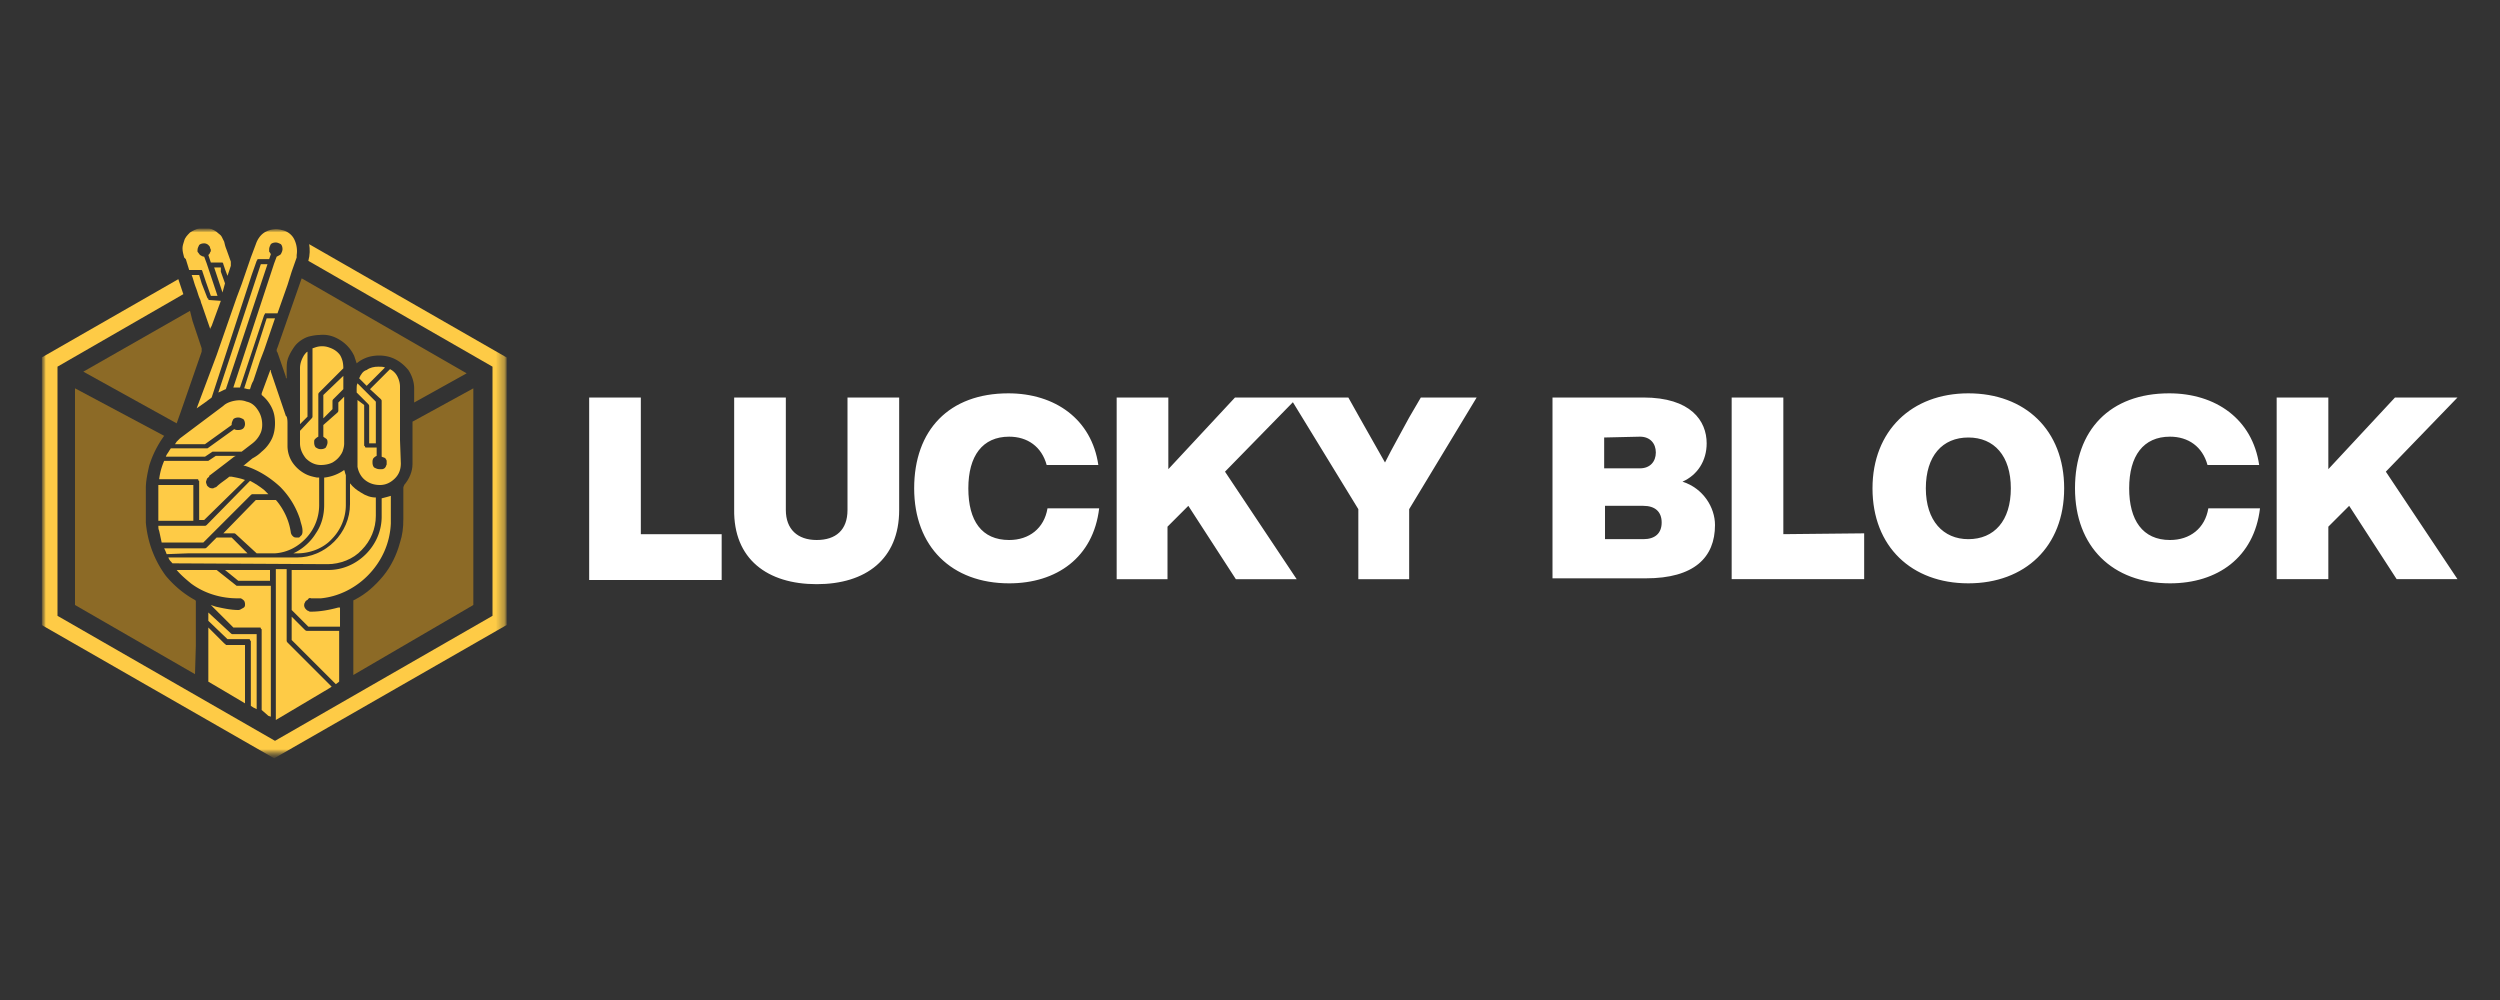
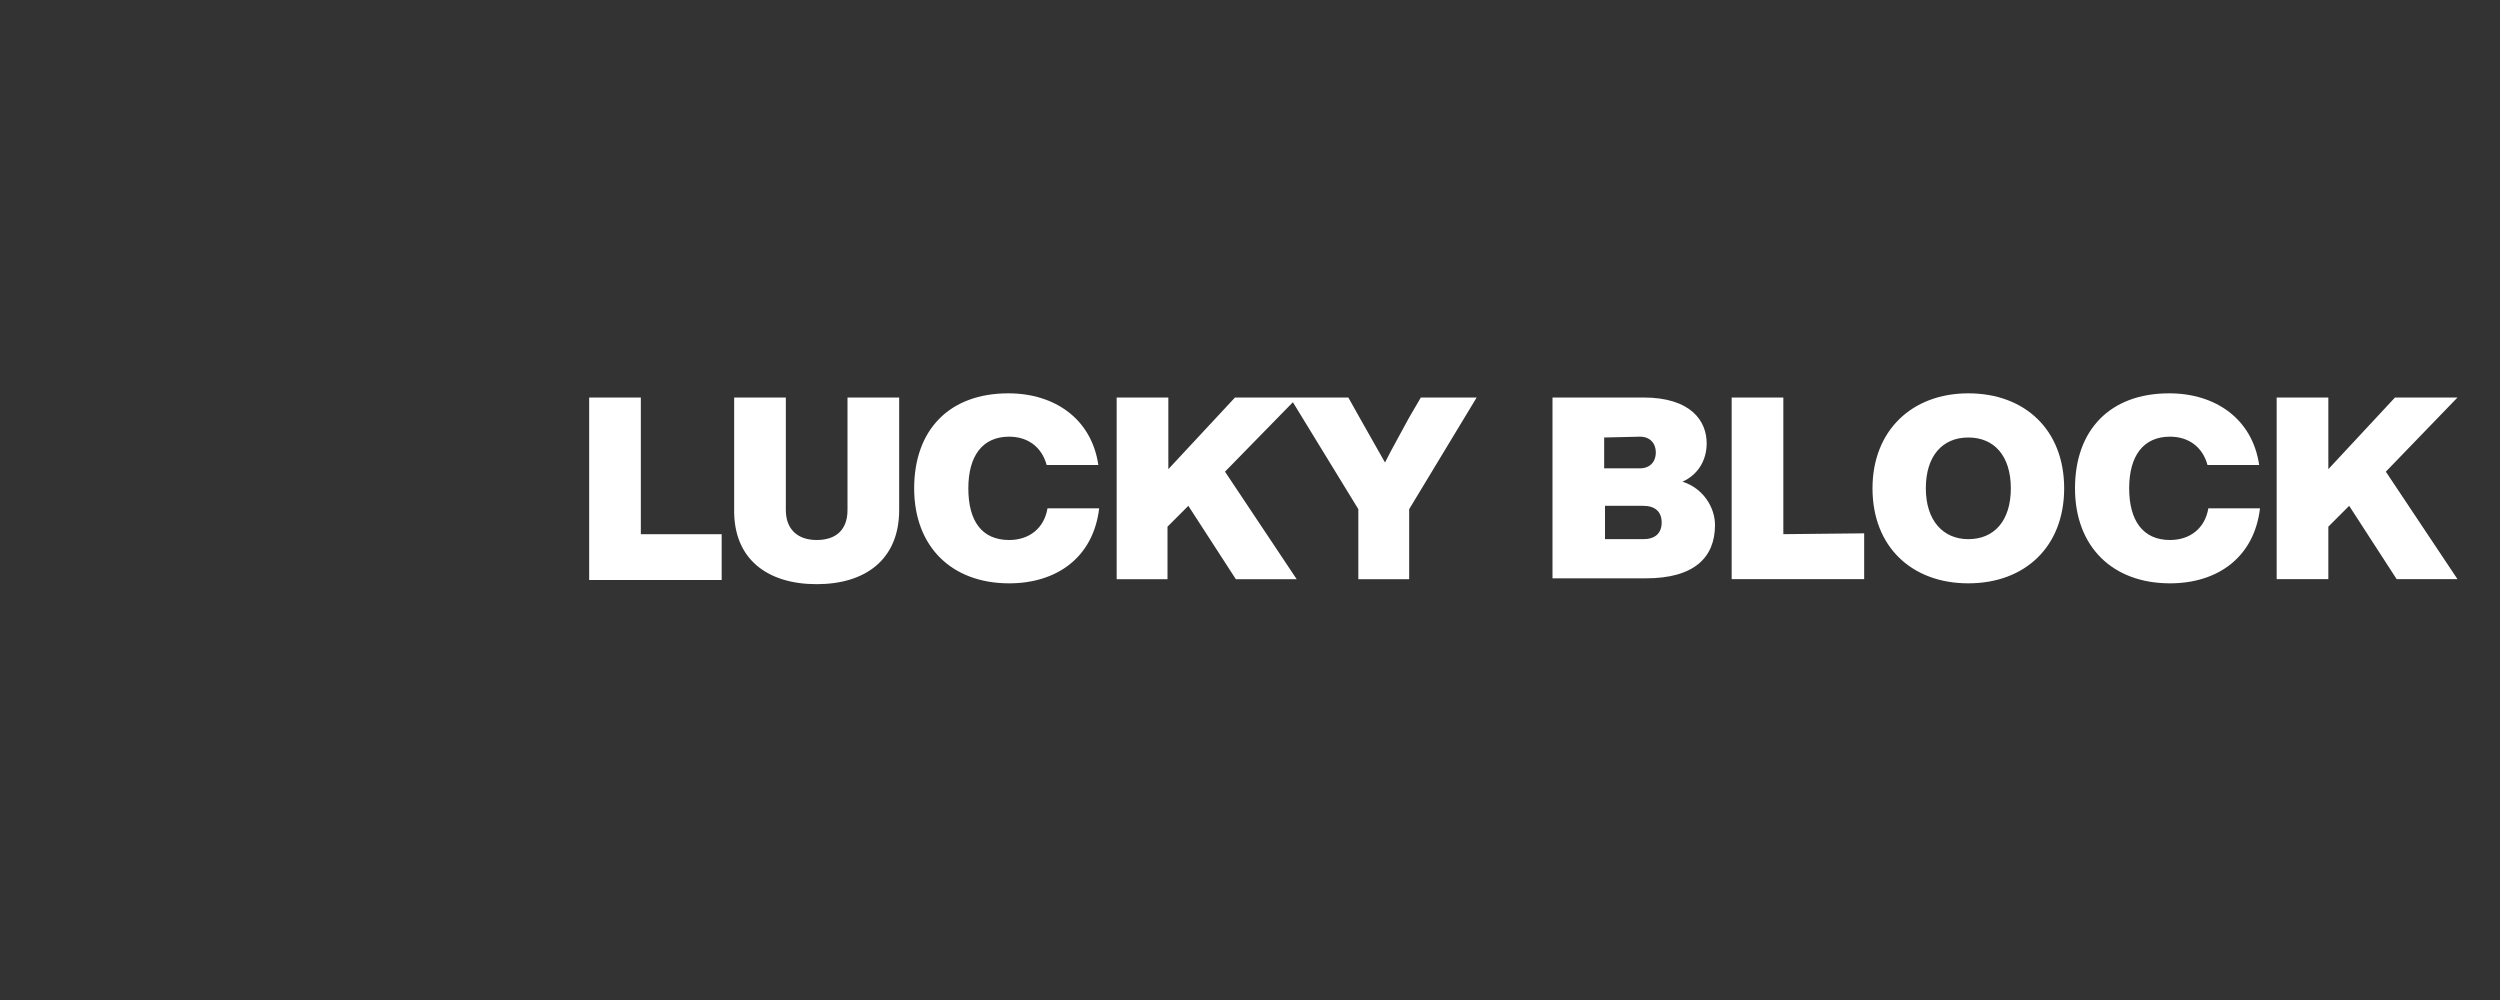
<svg xmlns="http://www.w3.org/2000/svg" viewBox="0 0 300 120">
  <rect x="0" y="0" width="300" height="120" fill="#333333" stroke="none" />
  <defs>
    <path id="A" d="M5 27.4h290v65.2H5z" />
  </defs>
  <clipPath id="B">
    <use href="#A" />
  </clipPath>
  <defs>
    <filter id="C" filterUnits="userSpaceOnUse" x="5" y="27.4" width="55.9" height="63.6">
      <feColorMatrix values="1 0 0 0 0  0 1 0 0 0  0 0 1 0 0  0 0 0 1 0" />
    </filter>
  </defs>
  <mask maskUnits="userSpaceOnUse" x="5" y="27.4" width="55.9" height="63.6" id="D">
    <path d="M62.4 27.4H5v65.2h57.4V27.4z" clip-path="url(#B)" fill="#fff" filter="url(#C)" />
  </mask>
  <g clip-path="url(#B)" mask="url(#D)">
    <defs />
    <mask maskUnits="userSpaceOnUse" x="5" y="27.4" width="55.9" height="63.6" id="E">
-       <path d="M60.9 27.4H5V91h55.9V27.4z" fill="#fff" filter="url(#C)" />
-     </mask>
+       </mask>
    <g mask="url(#E)">
      <path d="M27.1 46.7c-.3.1-.6.3-.9.4L31 32.6l.3-.9h.8l-.1.3-4.9 14.7h0zm11.7 3.5l1.1-1.1v-1s0-.1.1-.2l1.2-1.2v-1.6l-2.4 2.3v2.8h0zm-4.5-.3l-1.8-5.3c0-.1 0-.2-.1-.2v.1l-1 2.7v.1.1c.5.4.9.9 1.2 1.5s.4 1.2.4 1.9c0 .6-.1 1.3-.4 1.9s-.7 1.1-1.2 1.5a4.44 4.44 0 0 1-1.1.8l-1.1.9h.2c1.6.5 3 1.4 4.2 2.5 1.1 1.1 1.9 2.4 2.4 3.9.1.5.3.9.3 1.4 0 .2 0 .3-.1.5l-.3.3h-.4c-.2 0-.3-.1-.4-.2a.76.76 0 0 1-.2-.4c-.2-1.4-.8-2.7-1.7-3.8l-.1-.1h-2.4l-3.9 4h1.3s.1 0 .2.1l2.5 2.3H33c1.5-.1 2.8-.8 3.8-1.9s1.5-2.5 1.5-3.9v-3.3H38c-.5-.1-.9-.2-1.3-.4a4.28 4.28 0 0 1-1.6-1.4c-.4-.6-.6-1.3-.6-2v-2.6c0-.3 0-.6-.1-.9l-.1-.1h0 0zm-9.2 7.2l2.1-1.6.9-.7.2-.1h-2.4l-.9.6h-5.3c-.3.7-.5 1.4-.6 2.2h4.6s.1 0 .1.1c0 0 0 .1.1.1v4.7h.6l4.9-4.8c-.5-.2-1.1-.3-1.6-.4h-.2c-.1 0-.1 0-.2.1-.5.4-1 .7-1.4 1.1-.1.1-.3.1-.4.2-.2 0-.3 0-.5-.1-.1-.1-.3-.2-.3-.4a.45.45 0 0 1 0-.5c0-.2.2-.3.3-.4v-.1h0 0zm-3.4-4.6l-.5.5-.2.3h3.6l3.2-2.3v-.1c0-.2.1-.4.2-.6.1-.1.3-.2.6-.2.2 0 .4.1.6.2.1.1.2.3.2.6 0 .2-.1.4-.2.5s-.3.2-.6.2c-.2 0-.3 0-.5-.1l-3.2 2.3h-4.4l-.2.3c-.1.2-.3.4-.4.7h4.7l.6-.4.3-.2H29l1.3-1a3.25 3.25 0 0 0 1-1.3c.2-.5.2-1.1.1-1.6s-.3-.9-.6-1.3-.7-.7-1.2-.8c-.5-.2-1-.2-1.5-.1s-1 .3-1.3.6l-3.6 2.7-1.6 1.2.1-.1h0 0zm14.8-9.9c-.3.5-.5 1-.5 1.6v6.7l.9-.9v-7.8c-.2.1-.3.3-.4.4h0zm2.4 14.7v3.3c0 1.2-.3 2.4-1 3.4-.6 1-1.6 1.9-2.7 2.4h.5c1.5 0 3.1-.6 4.1-1.7 1.1-1.1 1.7-2.6 1.7-4.1V57c-.1-.2-.1-.4-.2-.6a5.05 5.05 0 0 1-2.3.9h-.1zM19 58.5v4h4.2v-4.3H19v.3h0 0zm13.2 27.4h0l.3.1V70.3h-4.1L26 68.4h-4.8c.5.6 1.1 1.1 1.7 1.6 1.6 1.2 3.6 1.8 5.6 1.8h.4c.2.1.3.2.4.3a.9.9 0 0 1 .1.5c0 .2-.1.3-.3.4s-.3.2-.5.2c-.9 0-1.8-.2-2.7-.4l-.6-.2 2.7 2.7h3.2s.1 0 .1.1c0 0 0 .1.1.1v9.7l.8.7h0 0 0zm-1.8-1l.2.1.2.1v-9h-2.9s-.1 0-.2-.1L25 73.5v1l2.3 2.2h2.6s.1 0 .1.1c0 0 0 .1.1.1v7.8l.3.2h0 0 0z" fill="#fecb46" />
      <path d="M22.8 37.3L10 44.6l11.2 6.2.5-1.4 2.5-7.2V42v-.2l-1.1-3.3-.3-1.2h0 0 0zm34 35.3v-26l-7.3 4v5.1c0 .9-.4 1.8-1 2.5 0 .1-.1.2-.1.3v3.8c0 1-.1 1.9-.4 2.8-.4 1.5-1.1 2.9-2 4-1 1.2-2.1 2.2-3.5 2.9 0 0-.1 0-.1.1v.1V81l14.4-8.4h0 0z" fill="#8c6a26" />
      <path d="M26.9 77.2L25 75.3v6.5l1.7 1 2.7 1.6v-7h-2.3c0-.1-.1-.1-.2-.2h0 0z" fill="#fecb46" />
-       <path d="M23.5 77.5v-5.3-.1l-.1-.1c-1.3-.7-2.5-1.7-3.5-2.9-1.4-1.9-2.2-4.1-2.4-6.4v-4.1c0-.9.2-1.8.4-2.7a12.16 12.16 0 0 1 1.8-3.6L9 46.6v26l14.4 8.3.1-3.4h0 0z" fill="#8c6a26" />
-       <path d="M26.7 35.1h0 0L27 34l-.5-1.4v-.5h-.8l.3.9.7 2.1h0 0 0zm-1.6.9s-.1 0-.1-.1c0 0 0-.1-.1-.1l-.7-1.8-.3-1H23c.2.5.3 1 .5 1.5s.3 1 .5 1.4c.1.2.1.4.2.6l1 2.9v.2c0-.2.1-.3.2-.5l1.1-3-1.4-.1h0 0 0zm14.4 5.7a2.48 2.48 0 0 0-1.7 0l-.3.1V50s0 .1-.1.2L36 51.7v1.5c0 .7.3 1.3.7 1.8.5.5 1.1.8 1.8.8.5 0 1-.1 1.4-.3.5-.3.8-.6 1.1-1.1l.1-.2c.1-.3.2-.6.2-1v-5.6l-.7.7v1s0 .1-.1.2L38.8 51v1.4c.1.1.3.2.4.3s.1.3.1.4c0 .2-.1.4-.2.6-.1.1-.3.2-.6.2s-.4-.1-.6-.2c-.1-.1-.2-.3-.2-.6 0-.2 0-.3.1-.4s.2-.2.4-.3v-5.1s0-.1.1-.2l2.9-2.9c0-.6-.1-1.1-.4-1.6-.3-.4-.7-.7-1.3-.9h0 0zM23.6 49h0l1-.7.8-.6L30.2 33l.6-1.7s.1-.1.1-.2h.2 1.2l.2-.6s-.1-.2-.2-.3v-.3c0-.2.1-.4.2-.6.1-.1.3-.2.6-.2.2 0 .4.1.6.2.1.1.2.3.2.6 0 .2-.1.4-.2.6-.1.1-.3.2-.5.3l-.3.8L28 46.5h.8l2.9-8.7s.1-.1.1-.2h.2 1.3l1.2-3.4.5-1.6.6-1.7v-.3c.1-.6 0-1.3-.3-1.9s-.9-1-1.5-1.1c-.6-.2-1.3-.1-1.9.2s-1 .9-1.2 1.5l-.6 1.6-1.1 3.2-.6 1.6-2.4 6.9-2.4 6.4h0 0 0zm13.7 22.8h1.2c2.1-.2 4.1-1.2 5.6-2.7 1.7-1.7 2.7-3.9 2.8-6.3v-3.3c-.3.1-.7.2-1.1.3V62c0 1.7-.7 3.3-1.9 4.5s-2.8 1.9-4.5 1.9H35v4.8l2 2h3.8v-2.3h-.2c-1.1.3-2.2.5-3.3.5-.1 0-.2 0-.3-.1-.1 0-.2-.1-.3-.2a.76.76 0 0 1-.2-.4c0-.1 0-.3.1-.4 0-.1.2-.3.3-.3.1-.2.3-.3.4-.2h0 0 0z" fill="#fecb46" />
      <path d="M33.3 41.7s-.1.2-.1.3 0 .2.1.3l1 2.9c0 .1 0 .2.1.2v-.2-.7c0-.6 0-1.1.2-1.6s.5-1 .8-1.4c.4-.5 1-.9 1.6-1.1.4-.1.9-.2 1.3-.2.9-.1 1.7.1 2.5.6a4.44 4.44 0 0 1 1.7 1.9l.3.9a3.98 3.98 0 0 1 2.1-.9c.8-.1 1.6 0 2.3.3s1.3.8 1.8 1.4c.4.6.7 1.4.7 2.2v1.7l6.3-3.5-19.8-11.4-2.9 8.3h0 0z" fill="#8c6a26" />
-       <path d="M40.3 82.1l.4-.3v-6.1h-3.9s-.1 0-.2-.1L35 74v2.8l5.3 5.3h0 0 0zm-.5.3l-5.3-5.3s-.1-.1-.1-.2v-8.6h-1.3v18.1l6.4-3.8.3-.2h0 0 0zM22.3 31.1c.1.4.3.9.4 1.3H24h.2s.1.1.1.2l.4 1.2.6 1.7h.8l-.7-2.1-.6-1.8-.3-.8c-.2 0-.3-.1-.5-.2-.1-.1-.2-.3-.3-.4V30c0-.2.1-.4.2-.6.1-.1.3-.2.6-.2.2 0 .4.1.5.2s.2.2.2.3.1.2.1.3 0 .2-.1.3c0 .1-.1.2-.2.3l.2.6.1.3h1.2.2s.1.1.1.2l.2.6.3.8.4-1.2v-.1-.2-.2l-.5-1.4c-.2-.5-.2-.6-.3-1l-.3-.6c-.1-.2-.3-.3-.4-.4-.3-.3-.7-.5-1.1-.6s-.8-.1-1.2 0-.8.3-1.1.5c-.3.3-.6.6-.7 1-.1.3-.2.6-.2.9 0 .4.1.7.2 1.1l.2.2h0 0 0zm14.7.2L59.1 44v29.9L33 88.9l-26.1-15V44L22 35.3l-.6-1.8L5 42.9V75l27.9 16 27.9-16V42.9L37.1 29.3c.1.6.1 1.3-.1 2h0zm5.8 15.3v.5l1.4 1.4s.1.1.1.2v4.5h.8v-5L42.9 46c-.1.2-.1.4-.1.6h0 0zm-13.5 0c.2 0 .3.1.5.1h.2c.1-.3.2-.7.4-1l.8-2.4.5-1.3 1.3-3.8h-1l-2.7 8.4h0 0zm3.2 21.8H27l1.6 1.3h3.8v-1.3h.1 0zm-9.9-2h7.1l-1.9-1.9H26l-1.2 1.2s-.1.1-.2.1h-4.9c.1.2.2.4.3.7l2.6-.1h0zm20.5-21l.9.9 2.2-2.2c-.2-.1-.5-.1-.8-.1-.5 0-1 .1-1.4.4-.4.1-.7.5-.9 1h0 0zM19.4 65.1h5l1.2-1.2 4.5-4.5s.1-.1.2-.1h1.9l-.5-.5c-.5-.4-1.1-.8-1.7-1.1L24.8 63s-.1.1-.2.1H19c0 .2 0 .4.1.6l.3 1.4h0 0zm19.9 2.6c1.5 0 3.1-.6 4.1-1.7 1.1-1.1 1.7-2.6 1.7-4.1v-2.2c-.6 0-1.2-.2-1.8-.6-.5-.3-.9-.6-1.3-1.1v2.5c0 1.7-.7 3.3-1.9 4.5s-2.8 1.9-4.5 1.9H20.2c.1.3.3.5.5.7l18.6.1h0 0z" fill="#fecb46" />
-       <path d="M48 52.8v-6.4c0-.4-.1-.8-.3-1.2a1.96 1.96 0 0 0-.9-.9l-2.4 2.4 1.3 1.2s.1.1.1.2v6.7s.2.1.3.1c.1.1.2.1.2.2.1.1.1.2.1.3v.3c0 .1-.1.2-.1.3-.1.1-.1.2-.2.2-.1.1-.2.1-.3.1h-.3c-.2 0-.4-.1-.6-.2-.1-.1-.2-.3-.2-.6 0-.2 0-.3.1-.5.1-.1.2-.2.4-.3v-1h-1.3s-.1 0-.1-.1c0 0 0-.1-.1-.1v-4.9l-.8-.6v8c.1.6.4 1.2.9 1.6s1.1.6 1.8.6 1.3-.3 1.8-.8.7-1.1.7-1.8l-.1-2.8h0 0 0z" fill="#fecb46" />
    </g>
  </g>
  <path d="M86.6 64.1v5.5H70.7V47.7h6.2v16.4h9.7 0zm1.5-3V47.7h6.2v13.5c0 2.3 1.4 3.6 3.7 3.6s3.7-1.2 3.7-3.6V47.7h6.2v13.5c0 5.9-4 8.9-9.9 8.9s-10-3-9.9-9h0 0zm21.6-2.5c0-7 4.2-11.4 11.3-11.4 5.6 0 10 3.1 10.8 8.6h-6.2c-.6-2.2-2.3-3.4-4.5-3.4-3.2 0-4.9 2.3-4.9 6.2s1.6 6.2 4.9 6.2c2.4 0 4.2-1.4 4.6-3.8h6.2c-.7 5.9-5.1 9-10.8 9-6.9 0-11.4-4.4-11.4-11.4h0 0zm37.3-2l8.6 12.9h-7.3l-5.7-8.8-2.5 2.5v6.3H134V47.7h6.2v8.6l8-8.6h7.5l-8.7 8.9h0zm30.2-8.9l-8.1 13.4v8.4H163v-8.4l-8.2-13.4h7l1.4 2.5 3 5.3c.9-1.8 2-3.7 2.9-5.4l1.4-2.4h6.7 0 0zM205.8 63c0 3.9-2.5 6.4-8.3 6.4h-11.2V47.7h10.9c5.7 0 7.6 2.8 7.6 5.5 0 2.1-1.1 3.8-2.9 4.6 2.5.8 3.9 3.1 3.9 5.2h0 0zm-13.3-10.5v3.7h4.3c1.2 0 1.9-.8 1.9-1.9s-.7-1.9-1.9-1.9l-4.3.1h0 0zm6.9 10.2c0-1.3-.8-2-2.2-2h-4.6v4h4.6c1.4 0 2.2-.7 2.2-2h0 0zm24.3 1.3v5.5h-15.9V47.7h6.2v16.4l9.7-.1h0zm1-5.4c0-6.9 4.7-11.4 11.5-11.4s11.5 4.4 11.5 11.4S243 70 236.2 70s-11.5-4.4-11.5-11.4zm16.6 0c0-3.9-2-6.1-5.1-6.1s-5.1 2.2-5.1 6.1 2.1 6.1 5.1 6.1c3.1 0 5.1-2.2 5.1-6.1zm7.7 0c0-7 4.2-11.4 11.3-11.4 5.6 0 10 3.1 10.8 8.6h-6.2c-.6-2.2-2.3-3.4-4.5-3.4-3.2 0-4.9 2.3-4.9 6.2 0 3.8 1.6 6.2 4.9 6.2 2.4 0 4.2-1.4 4.6-3.8h6.2c-.7 5.9-5.1 9-10.8 9-6.9 0-11.4-4.4-11.4-11.4h0 0zm37.3-2l8.6 12.9h-7.3l-5.7-8.8-2.5 2.5v6.3h-6.2V47.7h6.2v8.6l8-8.6h7.5l-8.6 8.9h0 0z" clip-path="url(#B)" fill="#fff" />
</svg>